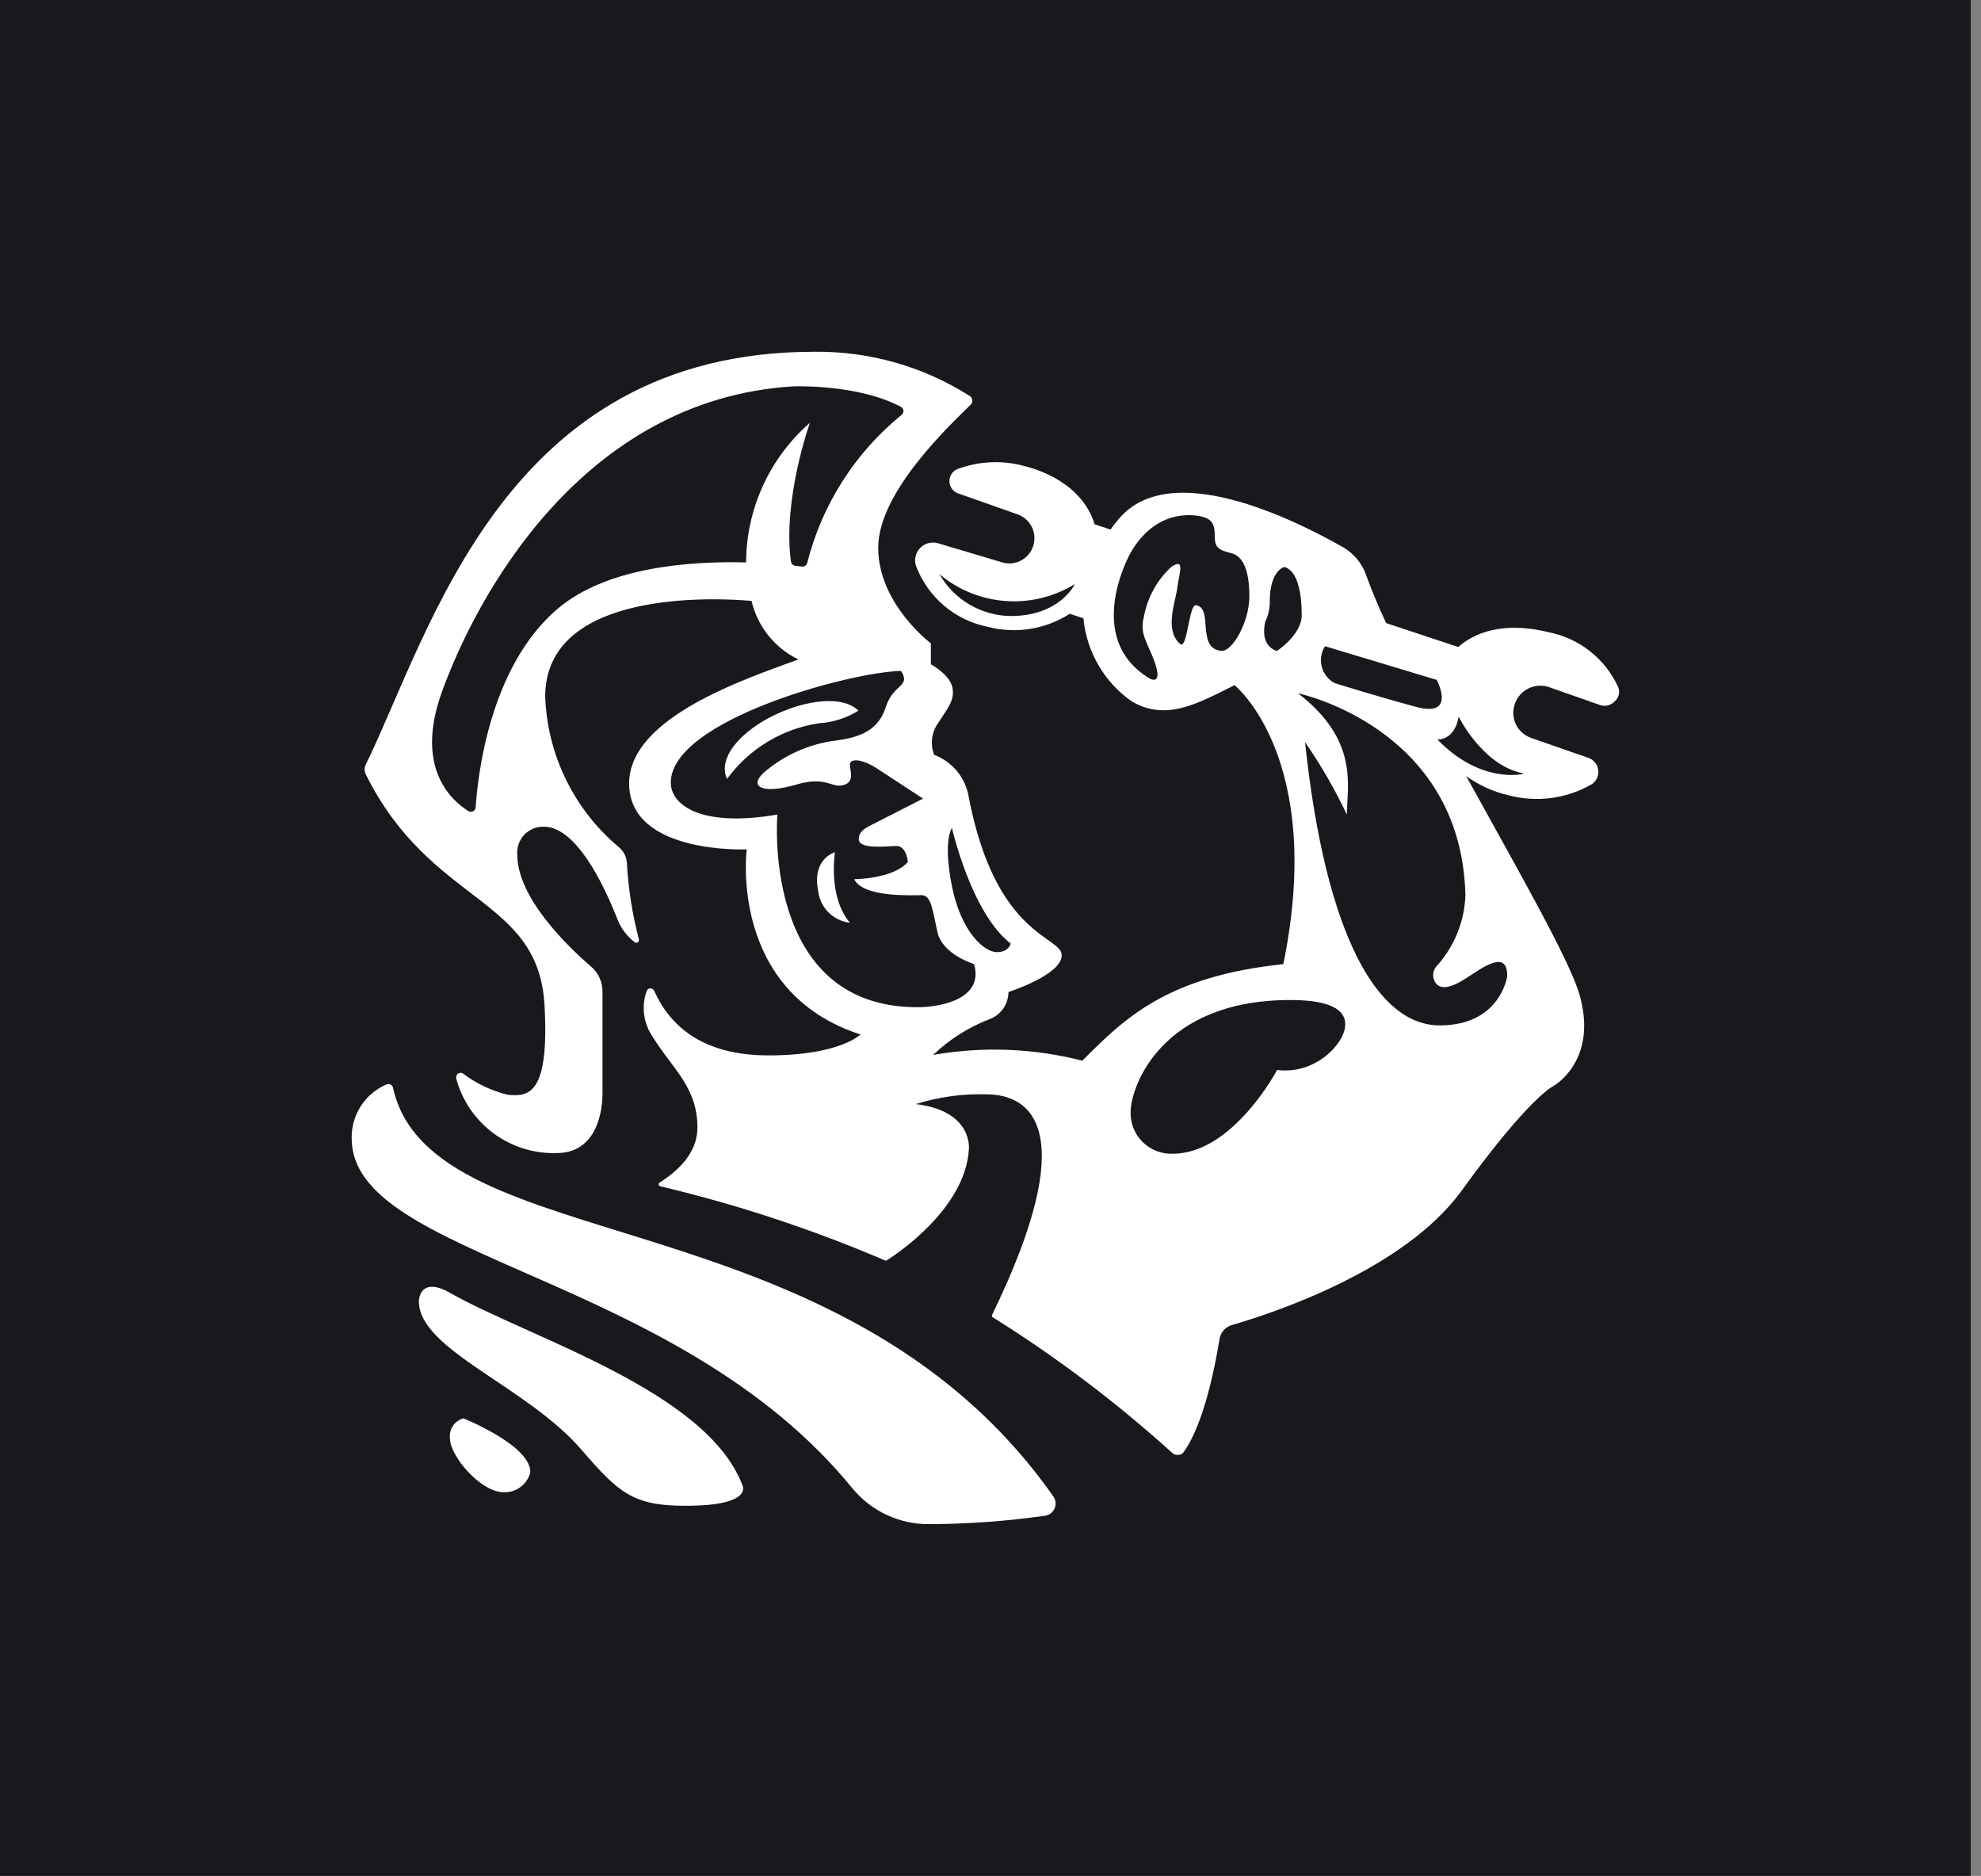
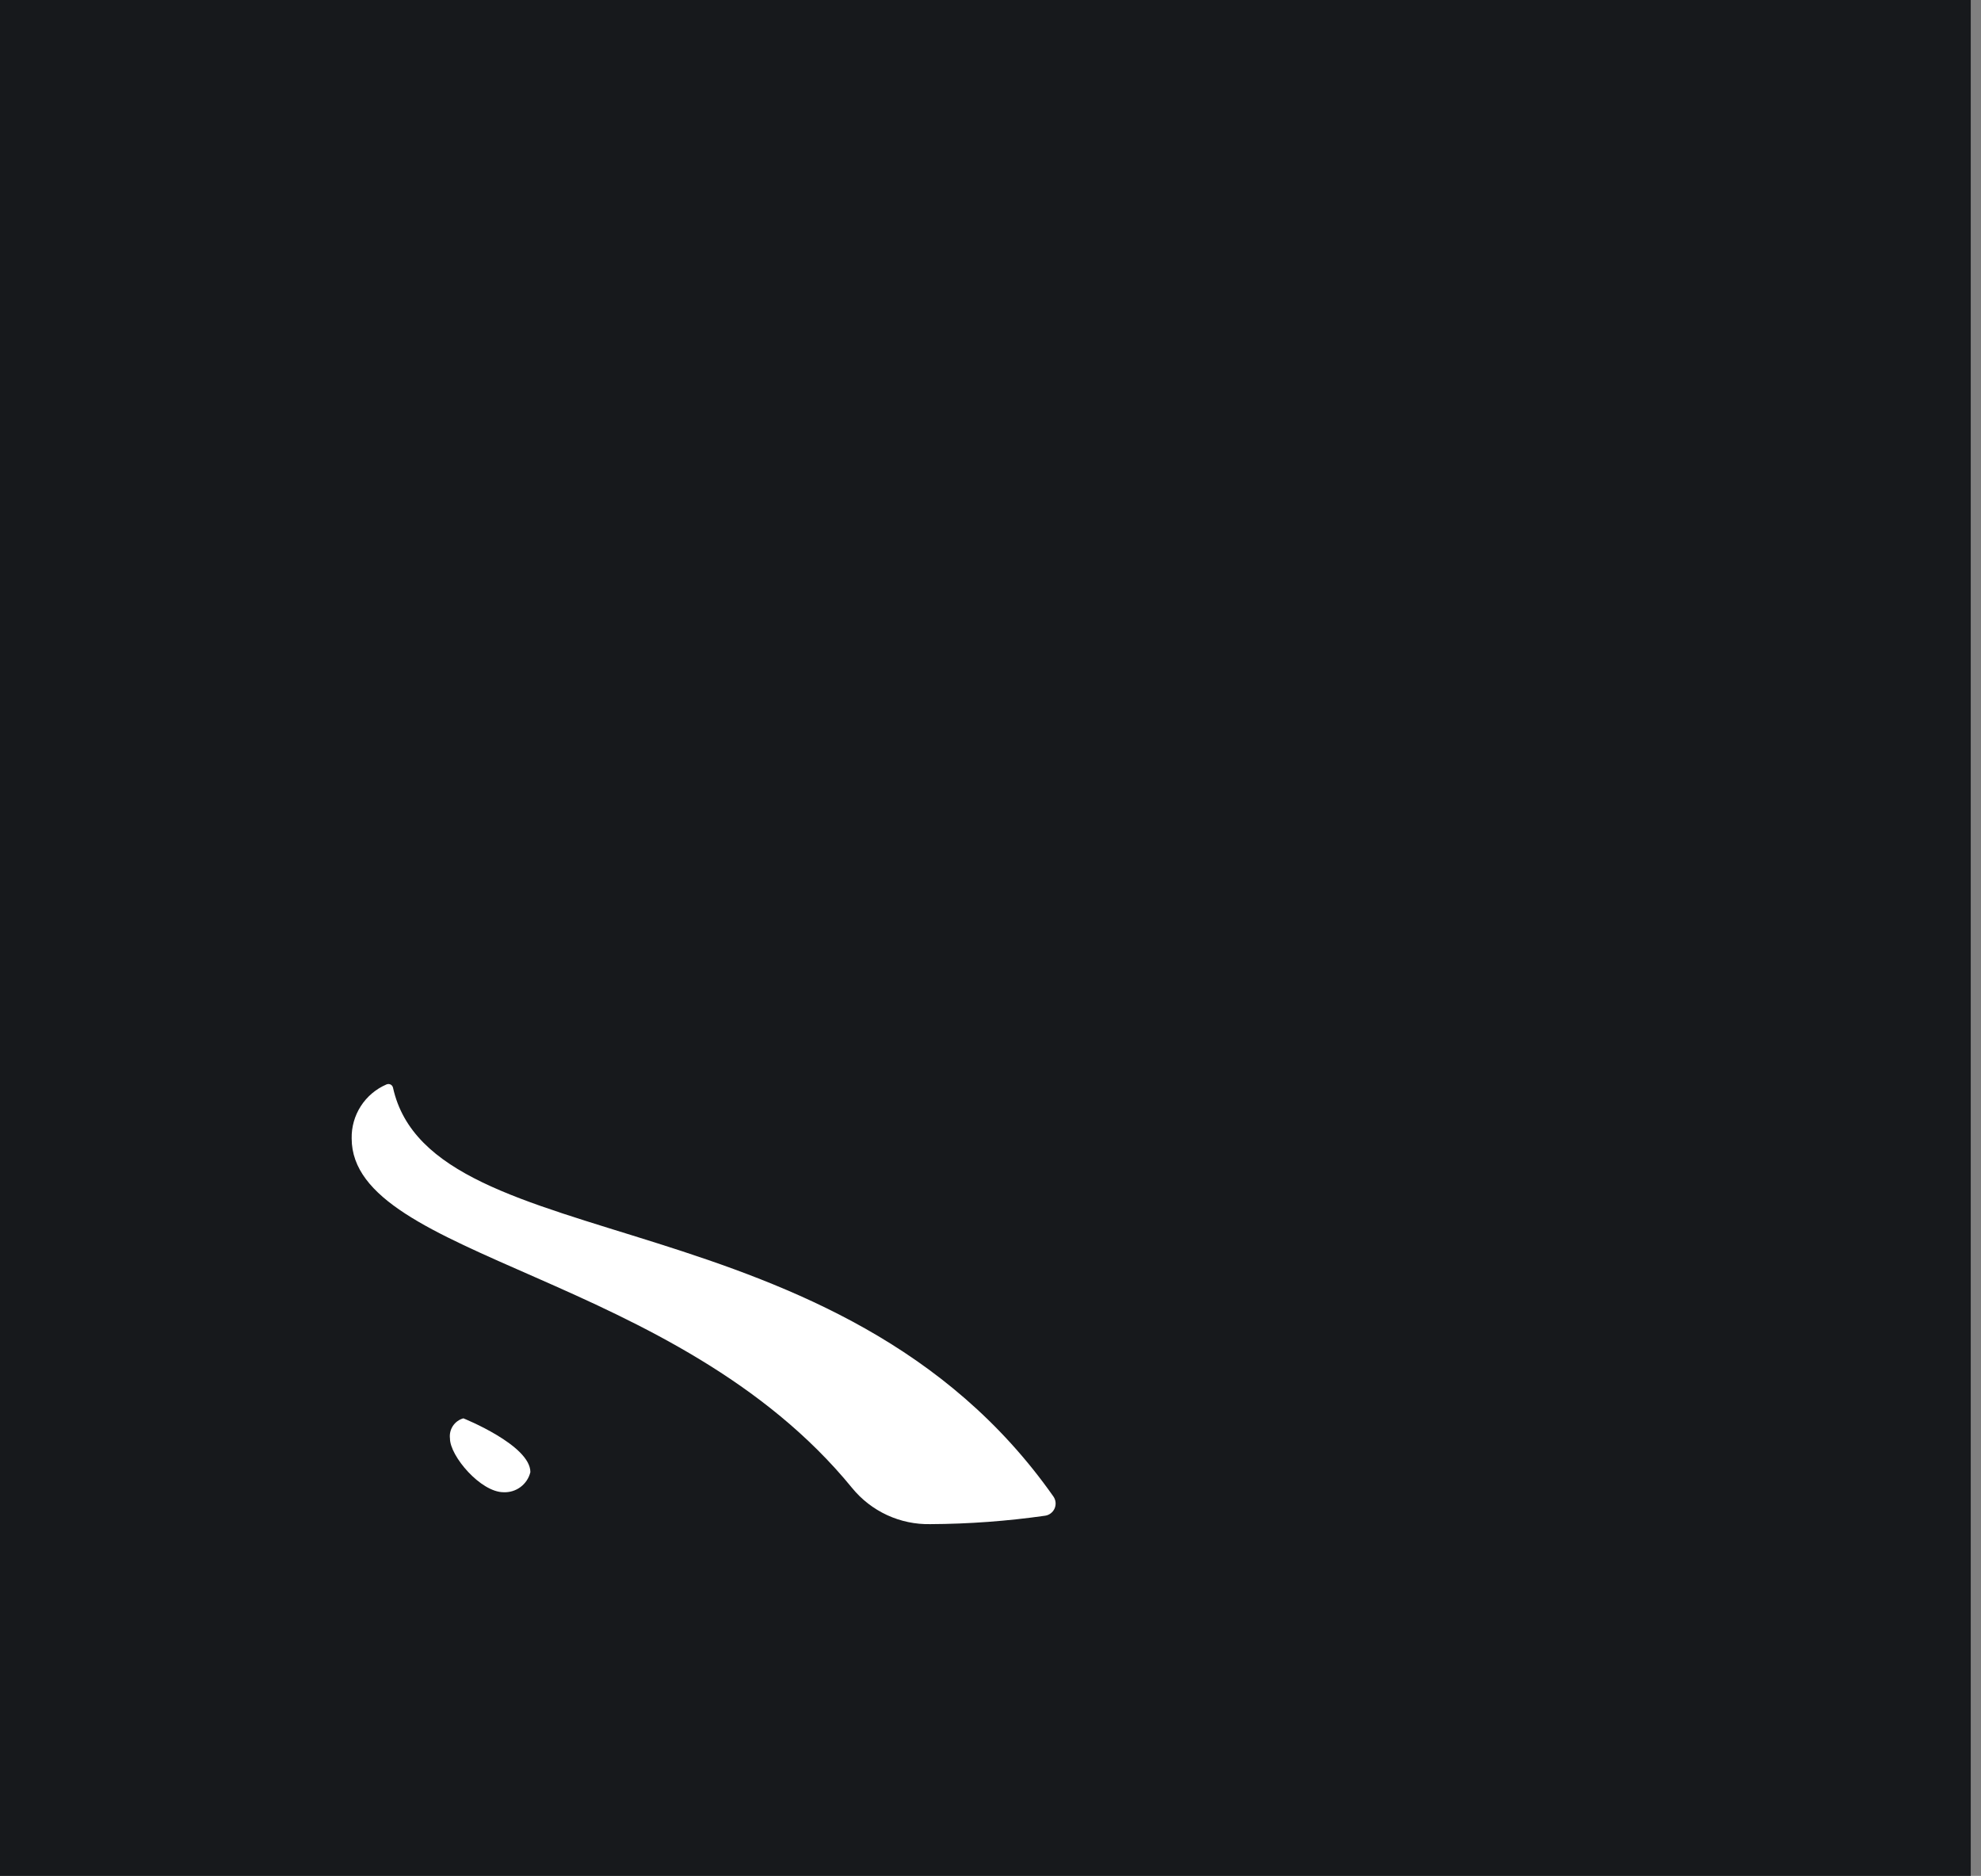
<svg xmlns="http://www.w3.org/2000/svg" width="169" height="160" viewBox="0 0 169 160" fill="none">
  <rect x="0" y="0" width="169" height="160" fill="#808080" stroke="none" />
  <rect width="168.126" height="160" fill="#17191C" />
  <path fill-rule="evenodd" clip-rule="evenodd" d="M39.53 120.973C39.53 120.973 45.247 123.26 45.247 125.561C45.124 126.068 44.829 126.516 44.411 126.829C43.994 127.142 43.481 127.3 42.96 127.276C41.013 127.276 38.386 124.199 38.386 122.689C38.34 122.313 38.43 121.933 38.639 121.619C38.849 121.304 39.165 121.075 39.53 120.973Z" fill="white" />
  <path d="M33.527 92.769C33.514 92.71 33.487 92.654 33.449 92.607C33.412 92.56 33.364 92.522 33.309 92.496C33.255 92.473 33.197 92.46 33.139 92.46C33.08 92.46 33.022 92.473 32.968 92.496C32.072 92.881 31.311 93.524 30.782 94.344C30.254 95.163 29.982 96.122 30.001 97.097C30.001 107.375 57.688 108.532 72.689 126.908C73.495 127.897 74.516 128.689 75.674 129.225C76.832 129.76 78.097 130.025 79.373 129.998C82.653 129.982 85.927 129.741 89.174 129.277C89.349 129.249 89.514 129.177 89.653 129.067C89.793 128.958 89.903 128.815 89.972 128.652C90.041 128.489 90.068 128.311 90.05 128.134C90.032 127.958 89.969 127.789 89.868 127.643C71.6 101.644 36.807 107.66 33.527 92.769Z" fill="white" />
-   <path d="M73.233 60.616C71.45 58.833 66.427 60.194 63.705 62.494C60.982 64.795 62.03 66.428 62.03 66.428C62.955 65.164 64.12 64.095 65.458 63.282C66.797 62.469 68.282 61.929 69.83 61.691C71.036 61.621 72.206 61.252 73.233 60.616Z" fill="white" />
-   <path d="M138.042 58.588C137.491 57.393 136.665 56.347 135.631 55.535C134.596 54.723 133.384 54.169 132.093 53.919C129.003 53.156 126.267 53.551 124.402 55.184L118.249 53.143C117.541 51.618 116.97 50.243 116.548 49.059C116.196 48.047 115.49 47.196 114.56 46.663C110.477 44.349 99.587 38.863 95.272 44.472C95.081 44.693 94.904 44.924 94.741 45.166L93.379 44.717C92.685 42.334 90.426 40.497 87.281 39.721C85.484 39.252 83.587 39.333 81.836 39.952C81.595 40.013 81.382 40.153 81.229 40.349C81.076 40.545 80.993 40.786 80.993 41.035C80.993 41.283 81.076 41.524 81.229 41.72C81.382 41.916 81.595 42.056 81.836 42.117L86.778 43.859C87.046 43.948 87.294 44.09 87.507 44.275C87.721 44.46 87.896 44.685 88.022 44.938C88.149 45.191 88.224 45.466 88.244 45.748C88.264 46.03 88.228 46.313 88.139 46.581C88.051 46.851 87.911 47.1 87.726 47.315C87.541 47.529 87.316 47.705 87.062 47.832C86.809 47.958 86.533 48.033 86.25 48.052C85.968 48.072 85.684 48.034 85.416 47.943L80.026 46.337C79.762 46.258 79.481 46.253 79.215 46.321C78.948 46.389 78.704 46.529 78.51 46.724C78.316 46.919 78.179 47.164 78.112 47.431C78.046 47.698 78.053 47.979 78.134 48.242C78.629 49.566 79.454 50.741 80.531 51.655C81.608 52.57 82.9 53.195 84.286 53.469C85.462 53.773 86.688 53.831 87.888 53.639C89.087 53.447 90.234 53.009 91.256 52.353L92.427 52.734C92.558 54.137 92.991 55.494 93.696 56.713C94.401 57.933 95.361 58.985 96.51 59.799C99.478 61.569 102.214 59.99 105.317 58.438C105.317 58.438 113.077 64.645 109.483 82.232C99.532 83.28 95.939 86.86 92.331 90.468C88.171 89.404 83.833 89.237 79.604 89.978C81 88.646 82.647 87.605 84.45 86.915C84.915 86.736 85.314 86.42 85.596 86.01C85.878 85.599 86.029 85.112 86.029 84.614C86.029 84.614 90.575 83.158 90.575 81.484C90.575 79.809 84.953 79.986 82.639 67.966C82.507 67.164 82.166 66.411 81.649 65.782C81.133 65.154 80.46 64.672 79.699 64.386C79.529 63.959 79.464 63.497 79.512 63.039C79.559 62.582 79.717 62.142 79.971 61.759C80.843 60.398 81.469 59.745 81.251 58.642C81.033 57.539 79.413 56.655 79.413 56.655V54.871C79.413 54.871 74.921 51.509 74.921 46.718C74.921 41.926 81.156 36.154 82.857 34.467C82.898 34.413 82.927 34.351 82.942 34.285C82.956 34.219 82.955 34.151 82.939 34.085C82.926 34.017 82.899 33.953 82.859 33.897C82.819 33.84 82.767 33.793 82.707 33.759C78.754 31.252 74.157 29.947 69.476 30.002C43.055 30.002 36.807 53.714 31.198 65.23C31.138 65.356 31.107 65.493 31.107 65.632C31.107 65.771 31.138 65.908 31.198 66.034C36.807 77.305 45.968 76.392 46.458 85.812C46.866 93.381 45.096 93.544 43.34 93.381C41.96 93.05 40.662 92.439 39.529 91.584C39.463 91.533 39.381 91.506 39.298 91.506C39.214 91.506 39.133 91.533 39.066 91.584C39 91.636 38.952 91.707 38.927 91.787C38.903 91.867 38.904 91.953 38.93 92.033C39.442 93.894 40.565 95.528 42.118 96.674C43.671 97.819 45.563 98.409 47.492 98.349C50.46 98.349 51.399 95.627 51.399 93.177V84.628C51.409 84.213 51.326 83.801 51.157 83.421C50.987 83.042 50.735 82.706 50.419 82.436C48.404 80.708 44.13 76.556 44.13 72.908C44.103 72.597 44.142 72.284 44.245 71.989C44.348 71.694 44.512 71.424 44.727 71.198C44.942 70.972 45.203 70.793 45.492 70.675C45.781 70.557 46.091 70.501 46.403 70.512C48.69 70.512 50.909 73.956 52.638 78.312C52.937 79.126 53.461 79.839 54.149 80.367C54.189 80.394 54.236 80.409 54.285 80.409C54.333 80.409 54.381 80.394 54.421 80.367C54.457 80.336 54.484 80.295 54.498 80.25C54.513 80.204 54.514 80.155 54.503 80.109C53.947 77.993 53.605 75.827 53.482 73.643C53.471 73.383 53.408 73.129 53.296 72.895C53.183 72.661 53.024 72.452 52.828 72.282C50.93 70.702 49.387 68.74 48.298 66.523C47.21 64.307 46.601 61.886 46.512 59.418C46.512 50.216 61.159 50.992 64.113 51.251C64.365 52.329 64.855 53.338 65.547 54.202C66.24 55.067 67.117 55.765 68.115 56.246C63.677 57.88 53.672 61.16 53.672 66.823C53.672 72.894 63.705 72.445 63.705 72.445C63.705 72.445 62.112 84.573 73.41 88.235C73.41 88.235 71.641 90.019 65.57 90.019C59.907 90.019 57.143 87.487 55.809 84.505C55.778 84.445 55.731 84.395 55.674 84.359C55.616 84.323 55.55 84.303 55.483 84.301C55.415 84.302 55.349 84.323 55.293 84.362C55.237 84.401 55.194 84.456 55.17 84.519C54.937 85.166 54.863 85.86 54.953 86.542C55.043 87.224 55.294 87.874 55.687 88.439C57.361 91.162 59.498 92.714 59.498 96.171C59.498 98.717 57.212 100.255 56.272 100.868C56.244 100.887 56.221 100.914 56.207 100.945C56.193 100.976 56.187 101.01 56.191 101.044C56.198 101.078 56.214 101.109 56.239 101.133C56.263 101.157 56.293 101.173 56.327 101.181C62.88 102.735 69.287 104.848 75.479 107.497C75.507 107.51 75.537 107.517 75.568 107.517C75.598 107.517 75.629 107.51 75.656 107.497C76.418 107.007 82.313 103.154 82.653 98.077C82.653 98.077 83.089 94.769 78.134 94.17C80.083 93.558 82.121 93.278 84.164 93.34C88.03 93.34 92.25 96.471 84.654 112.111C84.63 112.142 84.617 112.181 84.617 112.22C84.617 112.26 84.63 112.298 84.654 112.329C90.105 115.734 95.243 119.615 100.009 123.927C100.071 123.987 100.147 124.033 100.229 124.061C100.311 124.089 100.399 124.099 100.485 124.09C100.565 124.094 100.645 124.082 100.72 124.054C100.795 124.026 100.863 123.982 100.921 123.927C101.642 122.974 103.017 120.442 104.038 114.208C104.085 113.926 104.21 113.664 104.401 113.452C104.591 113.24 104.839 113.086 105.113 113.01C108.421 112.057 119.733 108.382 124.688 101.562C130.514 93.503 132.542 92.618 132.542 92.618C132.542 92.618 136.367 90.481 134.747 84.832C133.903 81.878 129.452 74.133 125.083 66.197C126.15 66.963 127.357 67.513 128.635 67.817C131.04 68.469 133.605 68.141 135.768 66.905C135.968 66.778 136.129 66.598 136.232 66.385C136.334 66.172 136.375 65.934 136.35 65.699C136.324 65.463 136.233 65.24 136.087 65.054C135.941 64.867 135.746 64.726 135.523 64.645L130.596 62.93C130.315 62.83 130.058 62.675 129.838 62.474C129.617 62.274 129.439 62.032 129.313 61.763C129.186 61.494 129.114 61.202 129.101 60.905C129.087 60.607 129.133 60.31 129.234 60.031C129.43 59.466 129.838 58.999 130.371 58.73C130.905 58.461 131.522 58.41 132.093 58.588L136.476 60.126C136.69 60.205 136.923 60.221 137.145 60.17C137.368 60.119 137.57 60.005 137.728 59.84C137.909 59.693 138.037 59.492 138.094 59.266C138.15 59.04 138.132 58.802 138.042 58.588ZM86.219 52.544C84.982 52.526 83.77 52.187 82.703 51.559C81.636 50.932 80.751 50.037 80.135 48.964C81.726 50.303 83.7 51.107 85.775 51.261C87.849 51.415 89.919 50.911 91.692 49.821C91.692 49.821 90.439 52.544 86.219 52.544ZM81.21 70.621C81.21 70.621 82.871 77.903 86.219 80.476C86.219 80.476 86.083 81.211 85.035 81.211C83.987 81.211 82 79.523 81.21 75.589C80.421 71.655 81.21 70.621 81.21 70.621ZM67.829 48.256C67.741 48.24 67.66 48.198 67.596 48.135C67.533 48.072 67.491 47.99 67.475 47.902C66.754 42.566 69.095 36.059 69.095 36.059C67.392 37.543 66.026 39.373 65.087 41.427C64.148 43.481 63.658 45.712 63.65 47.97C58.818 47.847 51.739 48.365 47.547 51.945C41.693 56.941 40.741 66.401 40.577 68.879C40.57 68.945 40.546 69.008 40.508 69.063C40.47 69.118 40.42 69.163 40.361 69.194C40.302 69.225 40.236 69.241 40.169 69.24C40.103 69.24 40.037 69.223 39.978 69.192C38.617 68.348 35.337 65.598 37.678 59.078C40.605 50.91 49.629 34.085 67.625 32.956C67.625 32.956 73.138 32.724 76.854 34.698C76.914 34.731 76.965 34.778 77.003 34.834C77.041 34.891 77.065 34.957 77.072 35.025C77.079 35.092 77.069 35.159 77.043 35.221C77.017 35.283 76.975 35.337 76.922 35.379C72.946 38.612 70.12 43.042 68.864 48.011C68.841 48.109 68.782 48.196 68.699 48.254C68.616 48.312 68.515 48.337 68.415 48.324L67.829 48.256ZM66.318 69.478C59.58 70.621 57.225 68.552 57.225 66.755C57.225 61.433 72.553 57.308 76.868 57.226C77.739 58.588 76.201 58.315 75.575 60.289C74.948 62.263 73.437 62.903 71.205 63.175C68.969 63.477 66.869 64.423 65.161 65.897C63.8 67.163 65.161 67.735 67.884 66.932C70.606 66.129 70.933 67.313 72.049 66.932C73.165 66.551 72.171 65.176 72.648 64.931C73.369 64.563 74.853 65.571 74.853 65.571L78.746 68.116L74.077 70.498C73.778 70.675 73.26 70.961 73.26 71.56C73.26 72.499 75.67 72.159 76.5 72.159C77.331 72.159 77.453 73.52 77.453 73.52C76.187 74.977 72.879 74.99 72.879 74.99C73.614 76.556 77.766 76.352 78.61 76.352C79.454 76.352 79.536 77.563 79.971 79.496C80.407 81.429 83.089 82.219 83.089 82.219C83.96 85.077 80.516 85.908 78.243 85.908C64.916 85.894 66.318 69.478 66.318 69.478ZM113.036 55.117L122.564 57.989C122.564 57.989 124.32 61.242 120.795 60.289C117.269 59.336 113.852 58.261 113.852 58.261C113.584 58.116 113.349 57.917 113.161 57.678C112.973 57.438 112.836 57.161 112.759 56.867C112.683 56.572 112.668 56.264 112.715 55.963C112.763 55.662 112.872 55.373 113.036 55.117ZM104.16 55.511C102.037 55.28 103.548 51.836 102.023 51.618C101.424 51.536 101.288 55.525 100.662 54.912C99.301 53.714 100.308 51.251 100.444 50.093C100.58 48.937 101.152 47.507 99.913 48.365C98.695 49.489 97.877 50.98 97.586 52.612C97.164 54.164 98.008 54.912 98.579 56.696C99.151 58.479 98.089 57.88 98.089 57.88C92.304 54.409 96.469 47.112 96.469 47.112C98.974 42.838 102.731 44.118 102.731 44.118C103.453 44.376 103.63 44.798 103.63 45.71C103.63 46.622 103.875 46.908 104.991 47.167C106.107 47.425 106.583 48.746 106.583 50.883C106.583 53.02 105.141 55.606 104.188 55.511H104.16ZM108.925 55.511C108.925 55.511 107.468 55.225 107.931 53.047C108.212 52.472 108.348 51.836 108.326 51.196C108.326 50.066 108.625 48.76 109.524 48.365C109.524 48.365 111.048 48.365 111.048 52.448C111.076 54.123 108.952 55.511 108.952 55.511H108.925ZM108.952 91.257C108.952 91.257 105.181 98.404 100.05 98.404C99.574 98.423 99.099 98.343 98.655 98.17C98.212 97.997 97.808 97.734 97.471 97.398C97.133 97.062 96.869 96.66 96.695 96.217C96.52 95.774 96.439 95.3 96.456 94.824C96.456 92.755 99.001 85.295 110.068 85.295C112.709 85.295 114.764 85.785 114.764 87.378C114.764 88.97 112.233 91.693 108.952 91.257ZM128.581 83.267C128.581 83.267 128.009 87.459 122.823 87.459C117.637 87.459 113.117 80.109 111.334 63.297C112.689 65.257 113.882 67.324 114.901 69.478C114.901 67.109 116.003 63.175 110.735 59.132C110.735 59.132 124.688 62.032 125.015 76.379C124.931 78.577 124.089 80.679 122.632 82.328C122.448 82.496 122.325 82.721 122.281 82.967C122.236 83.213 122.274 83.466 122.387 83.689C122.782 84.492 123.749 84.301 125.11 83.416C126.471 82.532 128.581 80.953 128.581 83.212V83.267ZM129.942 66.006C129.942 66.006 126.349 66.918 122.619 63.066C122.619 63.066 124.062 63.229 124.443 61.12C124.402 61.065 126.43 65.244 129.901 65.952L129.942 66.006Z" fill="white" />
-   <path d="M71.232 72.69C71.232 72.69 69.272 73.221 69.789 75.916C69.853 76.623 70.159 77.287 70.655 77.795C71.151 78.303 71.806 78.625 72.512 78.707C70.606 76.474 71.232 72.69 71.232 72.69Z" fill="white" />
-   <path fill-rule="evenodd" clip-rule="evenodd" d="M38.468 110.315C45.274 114.153 60.248 118.618 63.324 126.649C63.324 126.649 64.386 128.433 58.492 128.433C54.013 128.433 52.815 127.357 49.63 123.682C44.974 118.237 35.732 115.147 35.732 110.982C35.732 110.941 35.786 108.749 38.468 110.315Z" fill="white" />
</svg>